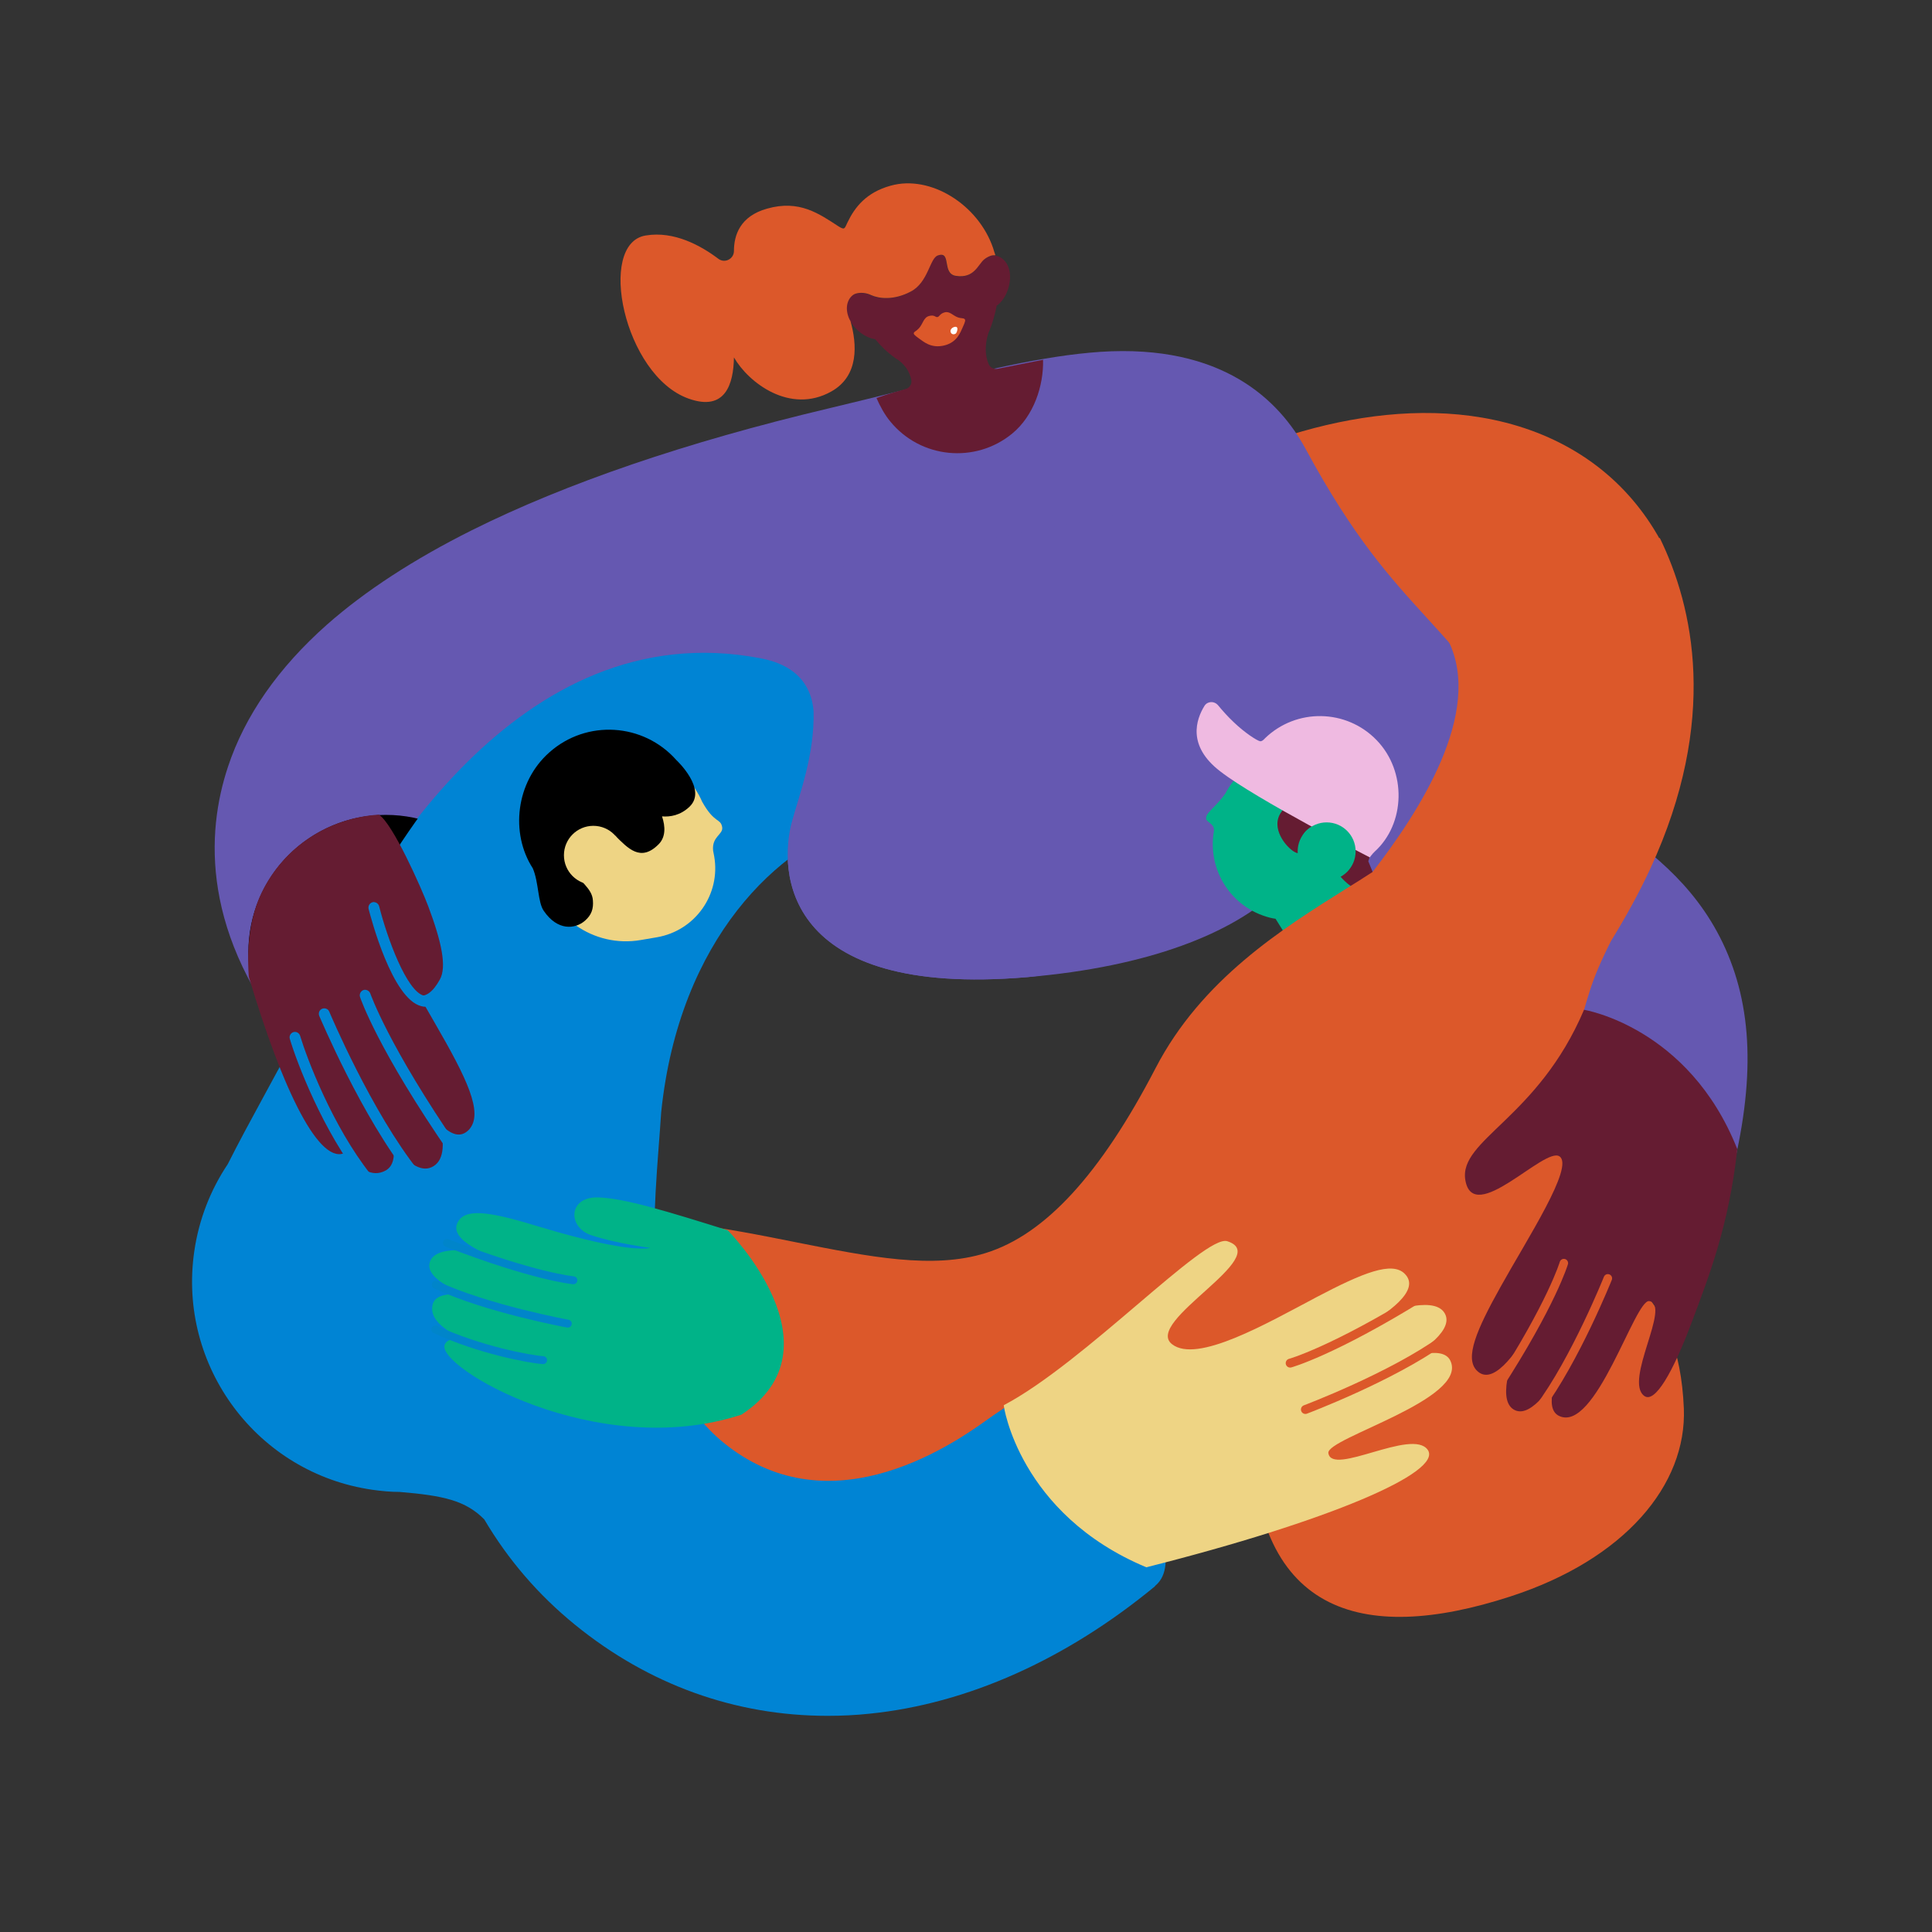
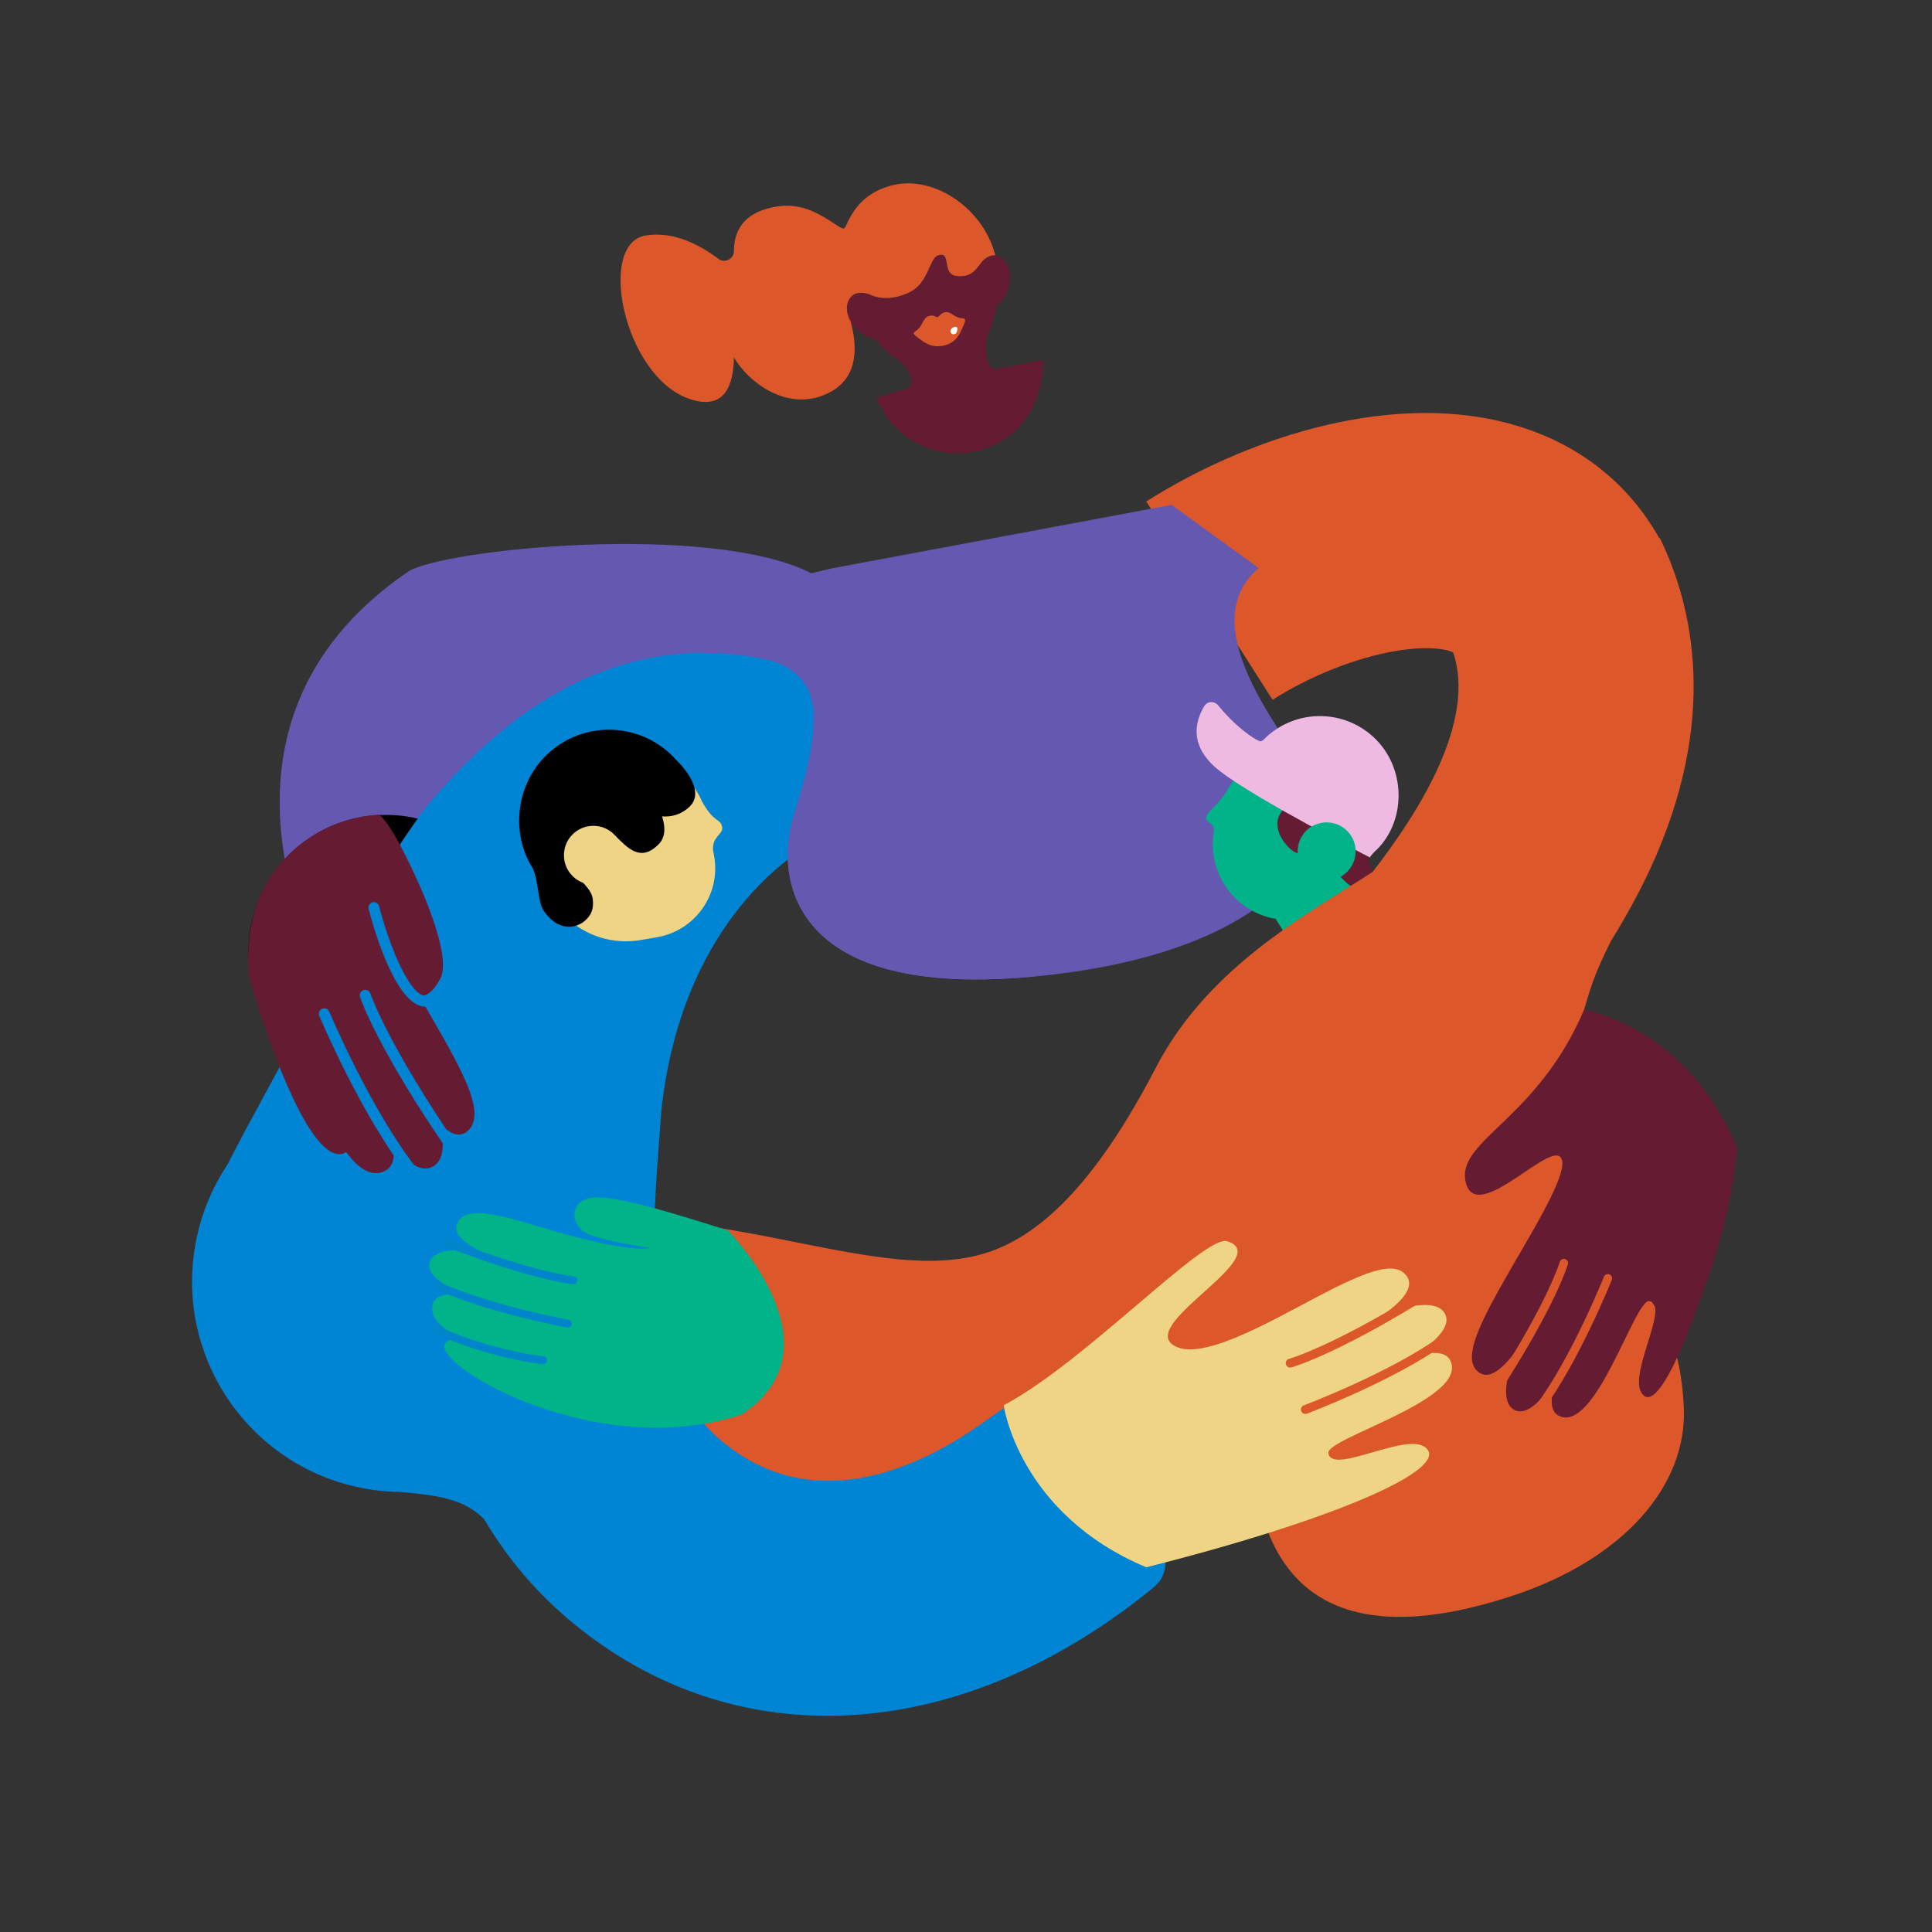
<svg xmlns="http://www.w3.org/2000/svg" xmlns:xlink="http://www.w3.org/1999/xlink" version="1.1" x="0px" y="0px" viewBox="0 0 900 900" enable-background="new 0 0 900 900" xml:space="preserve">
  <rect x="0" y="0" width="900" height="900" fill="#333333" stroke="none" />
  <g id="fond" display="none">
    <rect x="-11.2" y="-14.1" display="inline" fill="#EFBAE1" width="923.3" height="925.6" />
  </g>
  <g id="Calque_1">
    <path fill="#DC582A" d="M592.8,326L534,233.6c43.2-27.5,109.8-51.5,167.5-36.7c31.9,8.2,56.8,27.1,72,54.8l-96,52.7   c-0.1-0.1-0.1-0.2-0.2-0.3c-1.5-1-9.9-3.8-27.4-0.8C631.6,306.4,610.2,314.9,592.8,326z M677.2,304L677.2,304L677.2,304z" />
-     <path fill="#6558B1" d="M806.2,548.9l-106.2-27c7-27.5,3.8-35.3,3.8-35.4c-1.3-2.7-12.1-10.3-18.6-14.8   c-19.9-14-47.2-33.1-69.4-69.7c-9.6-15.8-19.2-26.4-31.4-39.7c-17.9-19.6-39.8-43.6-65.7-88.9c-3.7,0.3-9,0.9-16.3,2.2   c-15.7,2.8-35.1,7.6-57.6,13.1c-10.7,2.6-21.8,5.4-33.7,8.2c-57.2,13.5-106.4,30.2-142.3,48.1c-38.1,19-55.2,36.6-58.6,46.7   c-2.6,7.9,6.6,20.6,12.3,27.5l-84,70.3c-45.1-53.9-42.5-101.7-32.3-132.3c7.9-23.9,23.5-46.2,46.2-66.3   c17.7-15.6,40.4-30.4,67.4-43.9c43.9-21.9,99.8-41,166-56.7c11.4-2.7,22.2-5.4,32.7-8c37.8-9.3,67.6-16.6,94.1-18.4   c56.8-3.7,83.3,22.5,95.6,45.2c22.4,41.4,39.2,59.8,57,79.3c14.2,15.6,28.9,31.7,44.1,56.7c10.3,17,23.5,26.2,38.7,36.9   c18.2,12.7,40.8,28.6,54.5,57.2C816.6,468.6,817.8,503.4,806.2,548.9z" />
  </g>
  <g id="Calque_4">
    <path fill="#6558B1" d="M349.3,274.2c46.7,37.6,26.1,85.2,19.7,108.2s-4.8,82.5,109.4,72.8C592.7,445.5,632.9,392.1,604,352   s-38.6-69.2-17.7-87.4l-40.5-29.4l-157.4,29.4L349.3,274.2z" />
  </g>
  <g id="Calque_2">
    <g>
      <path fill="#00B388" d="M641.1,409.5l-6.5-7.8l1.8-6.9c4.8-18.9-6.6-38.2-25.5-43h0c-16.2-4.1-32.6,3.6-40,17.7    c-4.7,6.8-9.7,9.3-9,12.1c0.4,1.6,3.9,2.1,3.6,5.5c-3.2,18.1,8,35.8,26.1,40.4h0c0.9,0.2,1.7,0.4,2.6,0.5l5.7,9.1    c6,9.5,18.7,12.2,28,5.8l9.2-4.2C646.7,432,648.6,418.5,641.1,409.5z" />
      <path fill="#651C32" d="M623.7,354.7c-17.2-11.9-32.7-13.5-37.6-5.5c-8.7,13.9,6.5,11.6,11.1,15.8c4.9,4.5,2.8,8.9-0.4,13.4    c-5.1,7.3,2.3,16.3,6.3,18.5c4.8,2.6,1.5-4.9,4.6-9c1.5-2,4.4-3.7,6.8-3.8c5.5-0.4,6.3,6.1,4.7,14.1c0.2,6.1,5.2,10.1,5.2,10.1    s5.4,6.6,11,7.1c3.9,0.4,5.9-4.7,5.9-4.7l-3.9-9.5C637.4,401.1,648.8,372,623.7,354.7z" />
      <path fill="#EFBAE1" d="M561.1,328.8c1.4-2.2,4.5-2.3,6.2-0.4c1.9,2.3,4.6,5.4,7.5,8.1c5,4.8,10.7,8.5,12.2,8.8    c1,0.2,2.3-1.4,2.3-1.4c14.6-14.1,37.9-13.7,52,0.9l0,0c14.1,14.6,13.4,38.9-0.9,51.9c-1.1,1-2.3,2.7-2.3,2.7s-53-27.1-69.7-40.1    C552.9,347.4,557.2,335.1,561.1,328.8z" />
      <circle fill="#00B388" cx="618" cy="396.6" r="13.5" />
    </g>
  </g>
  <g id="Calque_3">
    <path fill="#DC582A" d="M742.2,571.9c-10.8-28.8-15-66.1-3.2-105.2c0,0,0,0,0,0c2-6.6,3.7-12.2,8.7-22.7c0.9-1.9,1.8-3.8,2.8-5.7   c6.4-10.4,12.7-21.6,18.3-33.7c32-69.3,20-122,4.4-154l-98.4,48.1c16.3,33.4-14,79.9-35.4,107.5c-4.1,2.7-8.3,5.3-12,7.6   c-30.2,18.9-67.7,42.5-89.1,83.8c-25.6,49.3-51.4,77.5-79.1,86.1c-24.6,7.7-54.1,1.8-88.4-5c-16.5-3.3-33.5-6.7-51.4-8.8l-13,108.8   c13.7,1.6,27.9,4.5,43,7.5c26,5.2,54.1,10.8,83.6,10.8c19,0,38.7-2.3,58.7-8.6c34.7-10.8,65.6-32,93.5-64.2   c-1.4,12.2-2.3,25.5-2.3,39.8c0,87.7,50.9,102.4,120.7,79.7c53.3-17.3,82.2-52,80.8-87.6C782,599.2,751.4,596.3,742.2,571.9z" />
    <path fill="#0084D4" d="M520.9,680.9c-20-22.8-44.5-34.1-54.7-25.1c-0.7,0.6-1.3,1.3-1.8,2.1C439,677.6,384.2,710.5,337,672   c-35.4-28.9-34.5-81.4-30.2-137.3c0.4-5.7,0.9-11.2,1.2-16.5c8.4-81.3,55.2-124.6,92.9-135.7c4.9-1.4,7.6-4.4,8.4-8.2   c3.1-0.8,6-1.5,8.6-2.2l-28.2-105.7c-5.9,1.6-14,3.6-23.4,5.9c-32.8,8.1-82.2,20.2-123,35.5c-25.7,9.7-45.3,19.6-59.8,30.3   c-42.8,31.5-39.4,68.7-35.9,83.2l16.3-3.9c-9.3,41.5-37.7,84.9-57.8,124.9c-7.9,11.8-13.4,25.5-15.6,40.6   c-7.8,53.6,29.4,103.4,83,111.1c4.3,0.6,8.5,1,12.7,1c20.4,1.7,30.7,4,39.4,12.8c11.1,18.8,25.2,35.2,42.3,49.1   c34.3,27.9,74.6,42.4,117.6,42.4c6.5,0,13-0.3,19.6-1c45.4-4.6,91.4-25.1,133-59.4l-0.1-0.1c0.2-0.1,0.4-0.3,0.5-0.4   C548.8,729.5,540.9,703.7,520.9,680.9z" />
    <path fill="#6558B1" d="M388.3,264.6l-10.3,2.5c-46.7-24-172.8-11.3-188.2-0.6c-104.6,71.7-39.5,185.5-39.5,185.5   c22-43.9,90.4-166.9,203.7-145.4c6.9,1.3,23.4,5.3,25,24.7c0.5,20.4-6.7,39.1-10,51.1c-6.4,23.1-4.8,82.5,109.4,72.8   C592.7,445.5,388.3,264.6,388.3,264.6z" />
    <g>
      <defs>
        <path id="SVGID_1_" d="M204.2,368.6c-40.4,51.2-54.8,98.6-89.9,152.5c-35,53.9-49.8-74.1,2.7-123.9S204.2,368.6,204.2,368.6z" />
      </defs>
      <clipPath id="SVGID_00000173128421507316866180000014099871321671817859_">
        <use xlink:href="#SVGID_1_" overflow="visible" />
      </clipPath>
      <circle clip-path="url(#SVGID_00000173128421507316866180000014099871321671817859_)" cx="179.7" cy="443.6" r="64" />
    </g>
  </g>
  <g id="Calque_9">
    <path fill="#DC582A" d="M444.8,671.2c19.5-12.8,34.4-22.8,46.2-32c11.8-9.2-32.6,7.7-41.8,16S444.8,671.2,444.8,671.2z" />
    <path fill="#651C32" d="M472.8,175.6c0.8-0.1,1.7-0.4,2.6-0.6C478.9,173.9,477.2,174.3,472.8,175.6z" />
    <g>
      <g>
        <path fill="#EED484" d="M332.2,396.3c-0.7-6.8,4.9-7.5,4.2-11.1c-0.8-4.1-3.6-1.5-9.3-11.7c-7.3-16.7-25.2-26.9-43.9-23.6l0,0     c-22,3.8-36.7,24.7-32.9,46.7l1.5,8.4c3.8,22,24.7,36.7,46.7,32.9l7.6-1.3c17.8-3.1,29.7-20,26.6-37.7L332.2,396.3z" />
        <path d="M315.1,354.1c-15.4-17.4-41.9-19-59.2-3.6c-15.6,13.8-18.3,37.6-7.7,54c2.8,6.5,2.3,15.8,5.1,19.8     c6.4,9.4,14.6,8.6,19.2,4.6c3.1-2.7,4-5.6,3.7-9.4c-0.3-5.7-6.2-8.8-10.2-15.2c5.8-4.3,13.1-9.7,20.6-15     c5.8,5.7,11.8,12.6,20.3,3.9c3.2-3.3,3.1-8.1,1.5-12.9c3.7,0.3,8.5-0.4,12.8-4.5C329.7,367.7,315.1,354.1,315.1,354.1z" />
        <circle fill="#EED484" cx="276.4" cy="398.4" r="13.7" />
      </g>
      <g>
        <path fill="#EED484" d="M534,730.1c85.2-21.5,138.3-44.3,131.1-54.7c-7.2-10.3-44.7,12.5-46.3,1.5c-1-7,65.6-25.1,56.8-43.1     c-7.1-14.6-63.3,20.5-63.3,20.5s67.5-25.8,61.1-41.7c-3.6-8.8-22.1-4-41.8,4.3c-23.2,9.8-33.5,15.1-33.5,15.1s14.3-1,33-11.4     c16.3-9,30.8-19.7,23.3-27.2c-5.9-6-19.5-0.5-41,10.8c-23.8,12.6-55.8,31-67.4,22c-13.6-10.5,47.7-41,25.7-48     c-10.5-3.3-66.4,56.5-104.1,76.4C467.4,654.6,474.7,705.3,534,730.1z" />
        <path fill="none" stroke="#DC582A" stroke-width="4.139" stroke-linecap="round" stroke-miterlimit="10" d="M662.4,603.8     C620.7,629.6,601,635,601,635" />
        <path fill="none" stroke="#DC582A" stroke-width="4.139" stroke-linecap="round" stroke-miterlimit="10" d="M672.2,624.2     c-24,17.3-64.1,32.4-64.1,32.4" />
      </g>
      <g>
        <path fill="#00B388" d="M345.4,659c-67.6,22.1-142.8-22.5-138.2-32.7c4.6-10.2,51.1,10.6,49,9.8c-4.8-1.9-59.4-11.3-54.6-28.6     c3.9-13.9,58.8,7.7,58.8,7.7s-63.4-11.7-60.3-26.7c1.7-8.3,18.8-7.1,37.4-3c22,4.9,31.8,7.8,31.8,7.8s-12.7,1.4-30.8-4.6     c-15.7-5.2-30.2-12.3-24.8-20.1c4.2-6.2,17-3.4,37.7,2.9c43.1,13,51.5,9.8,51.5,9.8s-15.8-2-27.5-5.9c-11-3.7-10.8-17.9,3.1-17.6     c12.4,0.3,33.3,6.8,60.5,15.3C338.9,573,393.3,627.7,345.4,659z" />
        <path fill="none" stroke="#0085CA" stroke-width="3.691" stroke-linecap="round" stroke-miterlimit="10" d="M208.2,579     c40.8,15.8,58.9,17.4,58.9,17.4" />
        <path fill="none" stroke="#0085CA" stroke-width="3.691" stroke-linecap="round" stroke-miterlimit="10" d="M203,598.5     c23.8,11.2,61.5,18.1,61.5,18.1" />
        <path fill="none" stroke="#0085CA" stroke-width="3.691" stroke-linecap="round" stroke-miterlimit="10" d="M202.8,619.3     c20.3,9.5,44,13.9,50.2,14.3" />
      </g>
      <g>
        <path fill="#651C32" d="M809.3,535.3c-3.9,35.7-13.4,59.8-21.2,80.6c-8.9,23.7-17.2,37.9-22.1,34.4c-9.7-7,12.7-42.5,2.3-44.2     c-6.7-1.1-25.1,62.1-42.2,53.4c-13.8-7.1,20.7-60,20.7-60s-25.8,64-40.9,57.5c-8.3-3.6-3.4-21.2,4.9-39.9c9.8-22,15-31.7,15-31.7     s-1.2,13.6-11.5,31.3c-8.9,15.4-19.3,29-26.4,21.7c-5.6-5.8-0.2-18.7,11.1-38.9c12.5-22.5,34.4-56,27.5-60.8     c-6.9-4.8-40.2,32.8-43.9,11c-3.1-18.8,33.8-28.7,55.3-79.3C737.9,470.4,786.7,478.3,809.3,535.3z" />
        <path fill="none" stroke="#DC582A" stroke-width="3.95" stroke-linecap="round" stroke-miterlimit="10" d="M697.6,646.4     c25.4-39.3,30.9-58,30.9-58" />
        <path fill="none" stroke="#DC582A" stroke-width="3.95" stroke-linecap="round" stroke-miterlimit="10" d="M716.9,656.1     c16.9-22.6,32.1-60.6,32.1-60.6" />
      </g>
      <g>
        <path fill="#651C32" d="M202.7,476.8c-2.7-4.7-5.2-9-7.4-13c3,0.5,6.3-1.5,9.6-7.5c3.3-5.9,0.8-17.6-5.4-34.1     c-3.1-8.3-16.5-38.6-23-42.7c-23,1.4-44.1,14.6-54.6,36.3c-4.7,9.7-7.2,22.9-6,39.2c15.9,53.3,33.3,89,45.4,81.7     c5.7,7.8,12,12,18.3,8.6c3.6-2,4.4-6.3,3.6-12c6.3,8.1,12.6,12.9,17.9,10.4c5.6-2.6,6.2-10.1,3.9-20.2c5,5.1,9.6,6.9,13.6,2.6     C225.3,518.4,217.5,502.4,202.7,476.8z M174.1,420c0,0,0.4,1.6,1,4.2C173.7,420.5,174.1,420,174.1,420z" />
        <path fill="#0084D4" d="M211.9,538.9c-0.8,0-1.6-0.4-2.1-1.1c-33.8-48.9-41.8-72.5-42.1-73.4c-0.4-1.3,0.3-2.7,1.6-3.2     c1.3-0.4,2.7,0.3,3.2,1.6c0.1,0.2,8.2,24,41.4,72.2c0.8,1.1,0.5,2.7-0.6,3.5C212.9,538.7,212.4,538.9,211.9,538.9z" />
        <path fill="#0084D4" d="M193.1,549.6c-0.7,0-1.5-0.3-2-0.9c-22.5-28.1-42.2-75.1-42.4-75.5c-0.5-1.3,0.1-2.8,1.4-3.3     c1.3-0.5,2.8,0.1,3.3,1.4c0.2,0.5,19.7,46.8,41.7,74.3c0.9,1.1,0.7,2.7-0.4,3.5C194.2,549.4,193.6,549.6,193.1,549.6z" />
        <path fill="#0084D4" d="M198.4,469c-0.8,0-1.5-0.1-2.2-0.3c-13.6-3.5-23.4-41.1-24.5-45.3c-0.3-1.4,0.5-2.7,1.8-3.1     c1.4-0.3,2.7,0.5,3.1,1.8c3.8,15,12.8,39.6,20.8,41.7c1.1,0.3,2.7,0.3,5.1-2.2c0.9-1,2.5-1.1,3.6-0.1c1,0.9,1.1,2.5,0.1,3.6     C203.4,468.1,200.6,469,198.4,469z" />
-         <path fill="#0084D4" d="M170.8,551.2c-0.7,0-1.5-0.3-2-1c-18.4-23.2-30.7-55.7-33.8-66.3c-0.4-1.3,0.4-2.7,1.7-3.1     c1.3-0.4,2.7,0.4,3.1,1.7c3.1,10.3,15,42,32.9,64.6c0.9,1.1,0.7,2.7-0.4,3.5C171.9,551.1,171.3,551.2,170.8,551.2z" />
      </g>
      <path fill="#651C32" d="M485.9,167.6c0,0-8,1.6-21.2,4.2c-1.7,0.3-3.4-0.5-4.1-2.1c-1.8-4-1.9-9.4-0.1-14.7    c1.8-4.1,3-8.5,3.8-12.6c4.7-3.2,7.3-11.2,5.8-16.9c-1.4-5.2-5.7-7-8.2-6.4c-1.1,0.3-2.4,0.9-3.6,1.9l0,0    c-2.9,2.5-4.6,8.9-13.1,7.6c-6.7-1-1.9-11.8-8.4-9.5c-3.8,1.1-4.4,12.5-12.6,16.8c-7.9,4.2-14.8,3.3-18.4,1.7l0,0    c-2.6-1.3-5.4-1.3-7.3-0.7c-2.4,0.8-5.1,4.5-3.7,9.7c1.5,5.4,7.4,10.7,12.9,11.4c2.5,3.1,5.6,6.1,9.1,8.6l-0.1,0    c4.8,2.7,7,6.5,7.8,10.3c0.4,1.9-0.7,3.8-2.6,4.3c-8.3,2.3-13.6,4.2-13.6,4.2c1.5,3.5,3.8,7.8,6.4,10.9    c14.1,17.3,39.6,19.8,56.8,5.7C481.6,193.7,486.2,179.7,485.9,167.6z" />
      <g>
        <path fill="#DC582A" d="M462.6,115.5c-6.9-20.2-29.2-34.2-47.7-29c-11.3,3.1-16.7,10-20.1,17.1c-1.4,3-1.3,3.6-4.1,1.9     c-9.1-5.9-18.3-12.6-33.4-8.3c-12.5,3.5-15.4,12.3-15.4,19.7c0,3.7-4.2,5.9-7.2,3.7c-8.2-6.2-20.7-13.1-33.9-10.9     c-22.9,3.7-10.2,65.3,20,76c17.1,6.1,20.9-6.8,21.1-19.2l0,0c6.8,11.8,26.1,26.6,45.3,15.9c13.1-7.3,12-22.1,9-32.8     c-0.6-1-1-2-1.3-3.1c-1.4-5.2,1.2-8.9,3.7-9.7c1.9-0.6,4.6-0.6,7.3,0.7l0,0c3.6,1.6,10.5,2.5,18.4-1.7     c8.2-4.3,8.8-15.6,12.6-16.8c6.5-2.3,1.7,8.5,8.4,9.5c8.5,1.3,10.2-5.1,13.1-7.6l0,0c1.2-1,2.5-1.6,3.6-1.9     c0.5-0.1,1.1-0.1,1.7-0.1C463.3,117.9,463,116.7,462.6,115.5z" />
        <path fill="#DC582A" d="M446.1,147.8c-2.2-0.8-3.7-2.9-6-2.3c-2.3,0.6-2.4,2-3.4,2.2c-1,0.2-1.3-1.2-3.9-0.5     c-2.6,0.7-2.8,3.6-4.7,5.7c-1.6,1.7-2.1,1.4-2.4,2.2c-0.2,0.6,0.5,1.2,2.3,2.5c2.1,1.4,5.6,4.9,12,3.3c5.9-1.5,7.4-6.1,8.5-8.5     c1.1-2.4,1.4-3.4,0.8-3.8C448.8,148.1,447.7,148.4,446.1,147.8z" />
      </g>
      <path fill="#FFFFFF" d="M445.7,152.4c0.6,0.5,0.2,2.1-0.3,2.8c-0.5,0.6-1.5,0.7-2.1,0.2c-0.6-0.5-0.7-1.5-0.2-2.1    C443.5,152.6,445,151.9,445.7,152.4z" />
    </g>
  </g>
</svg>